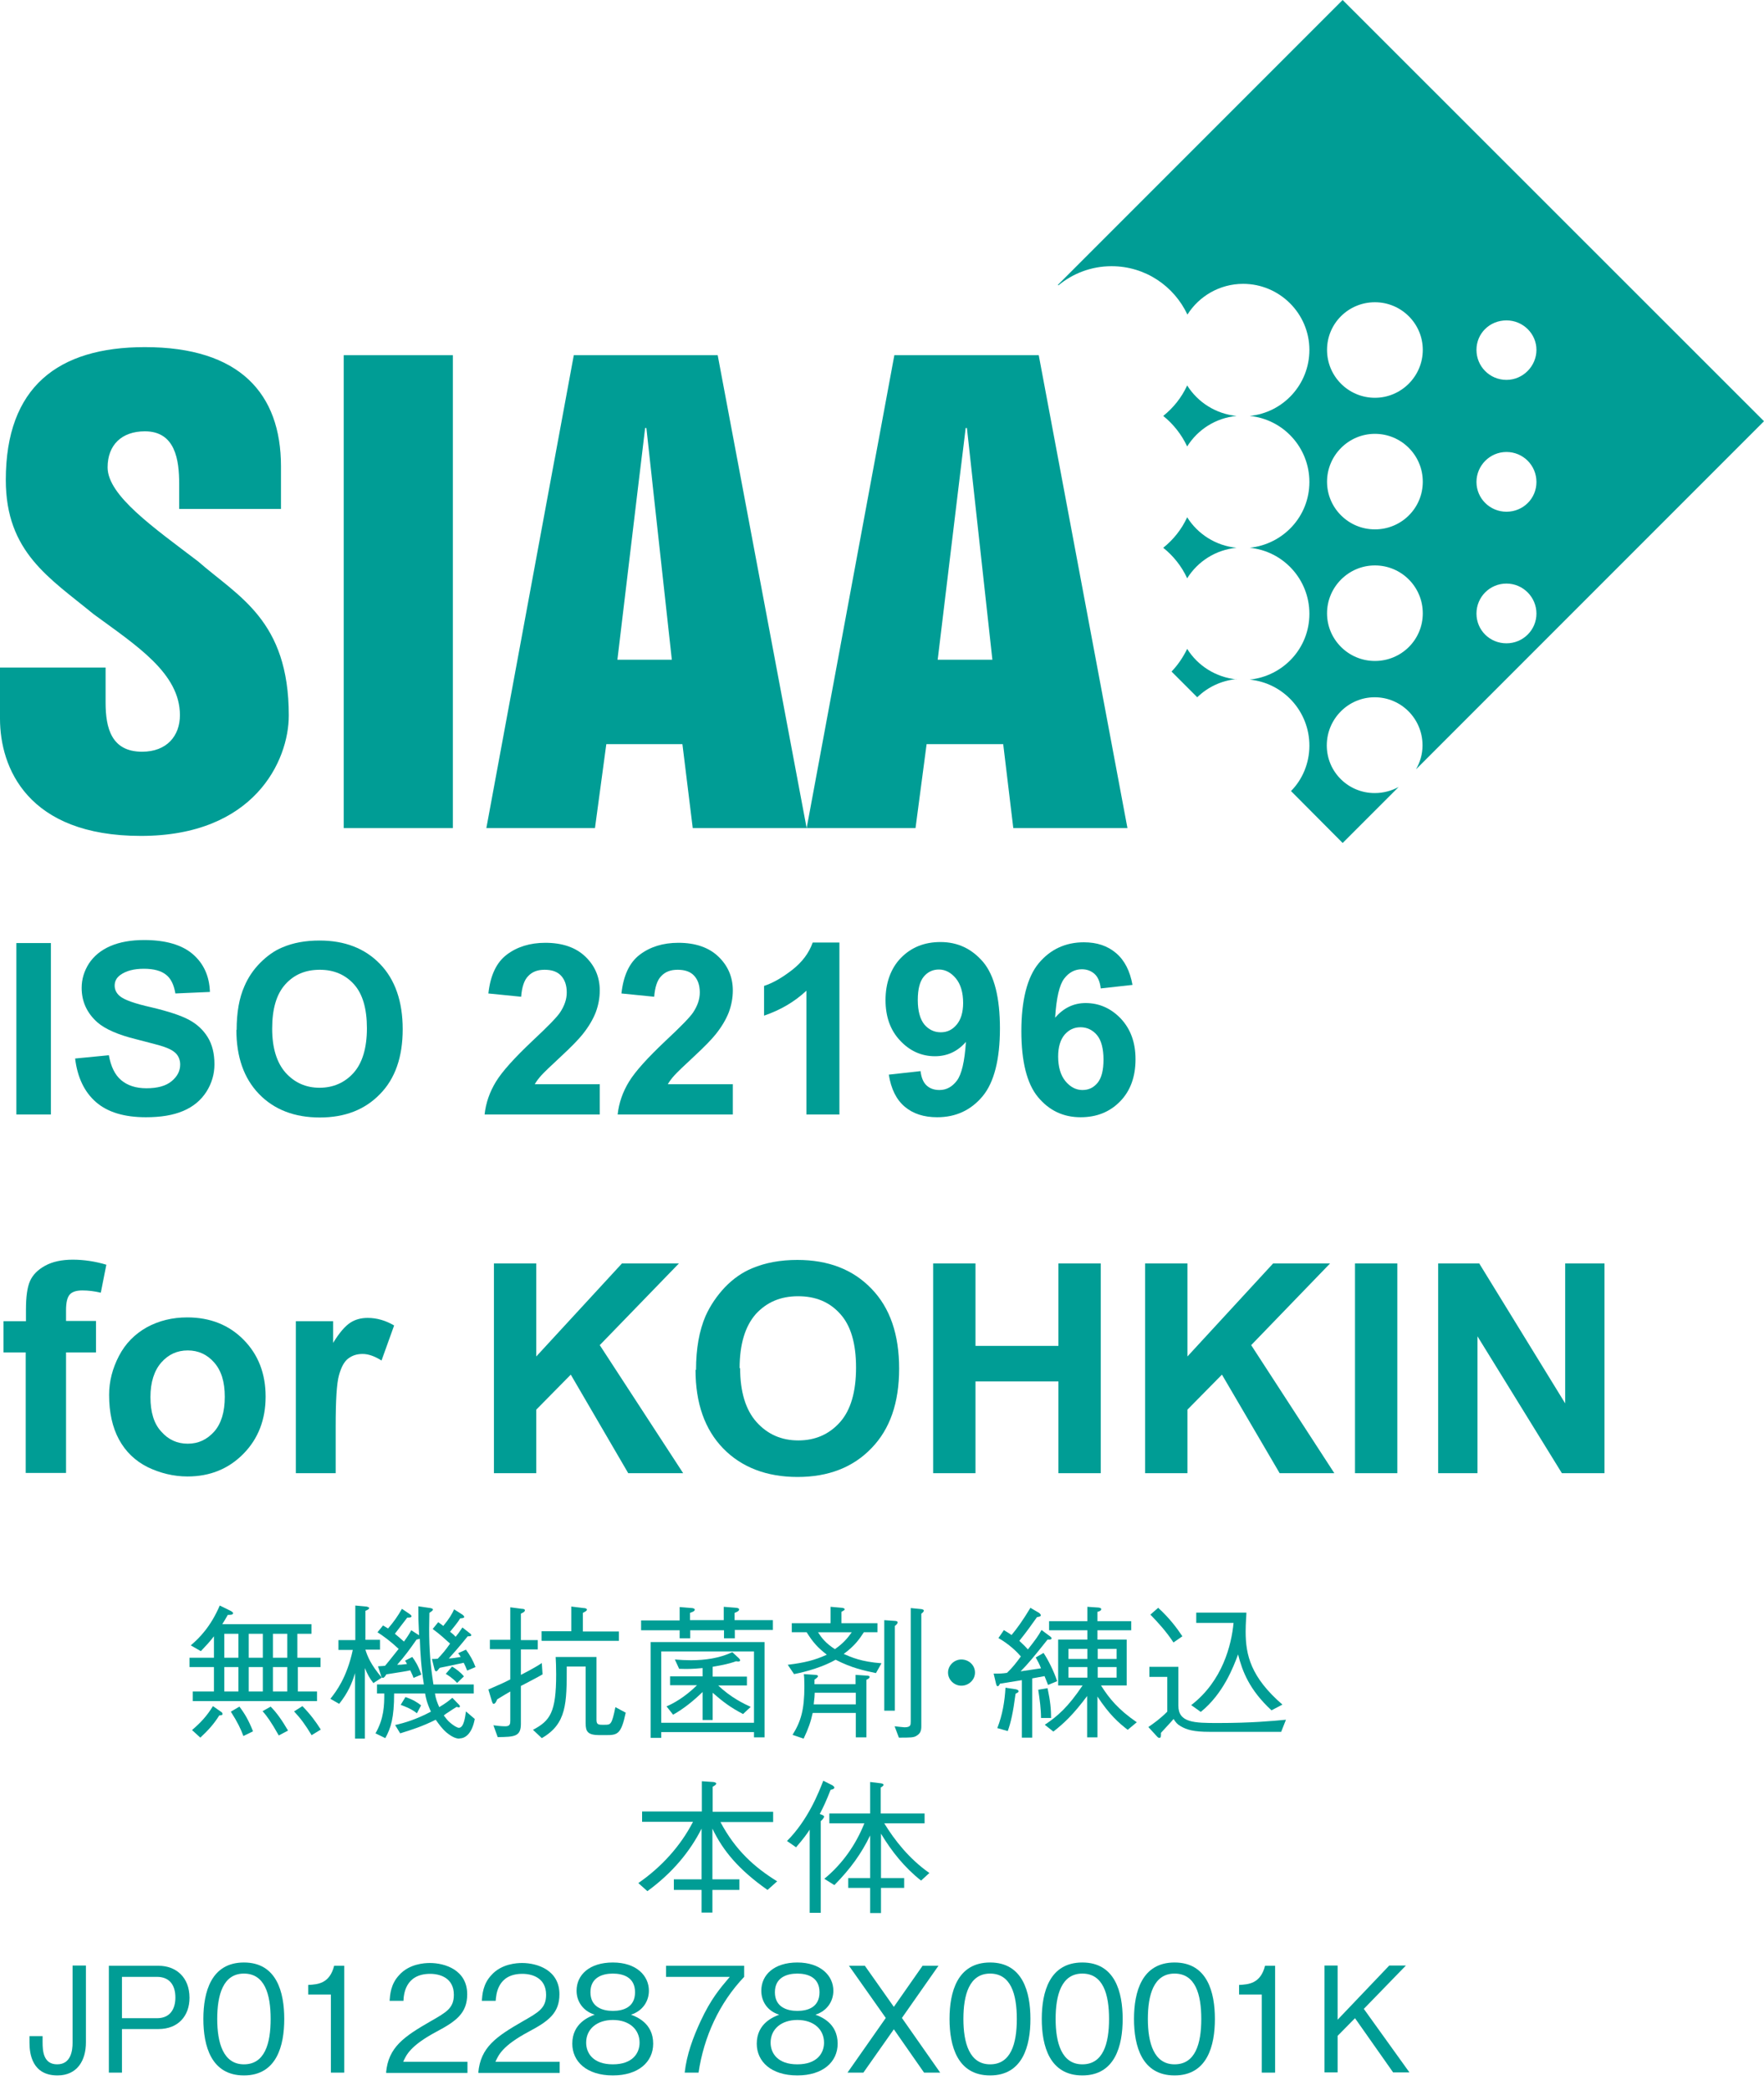
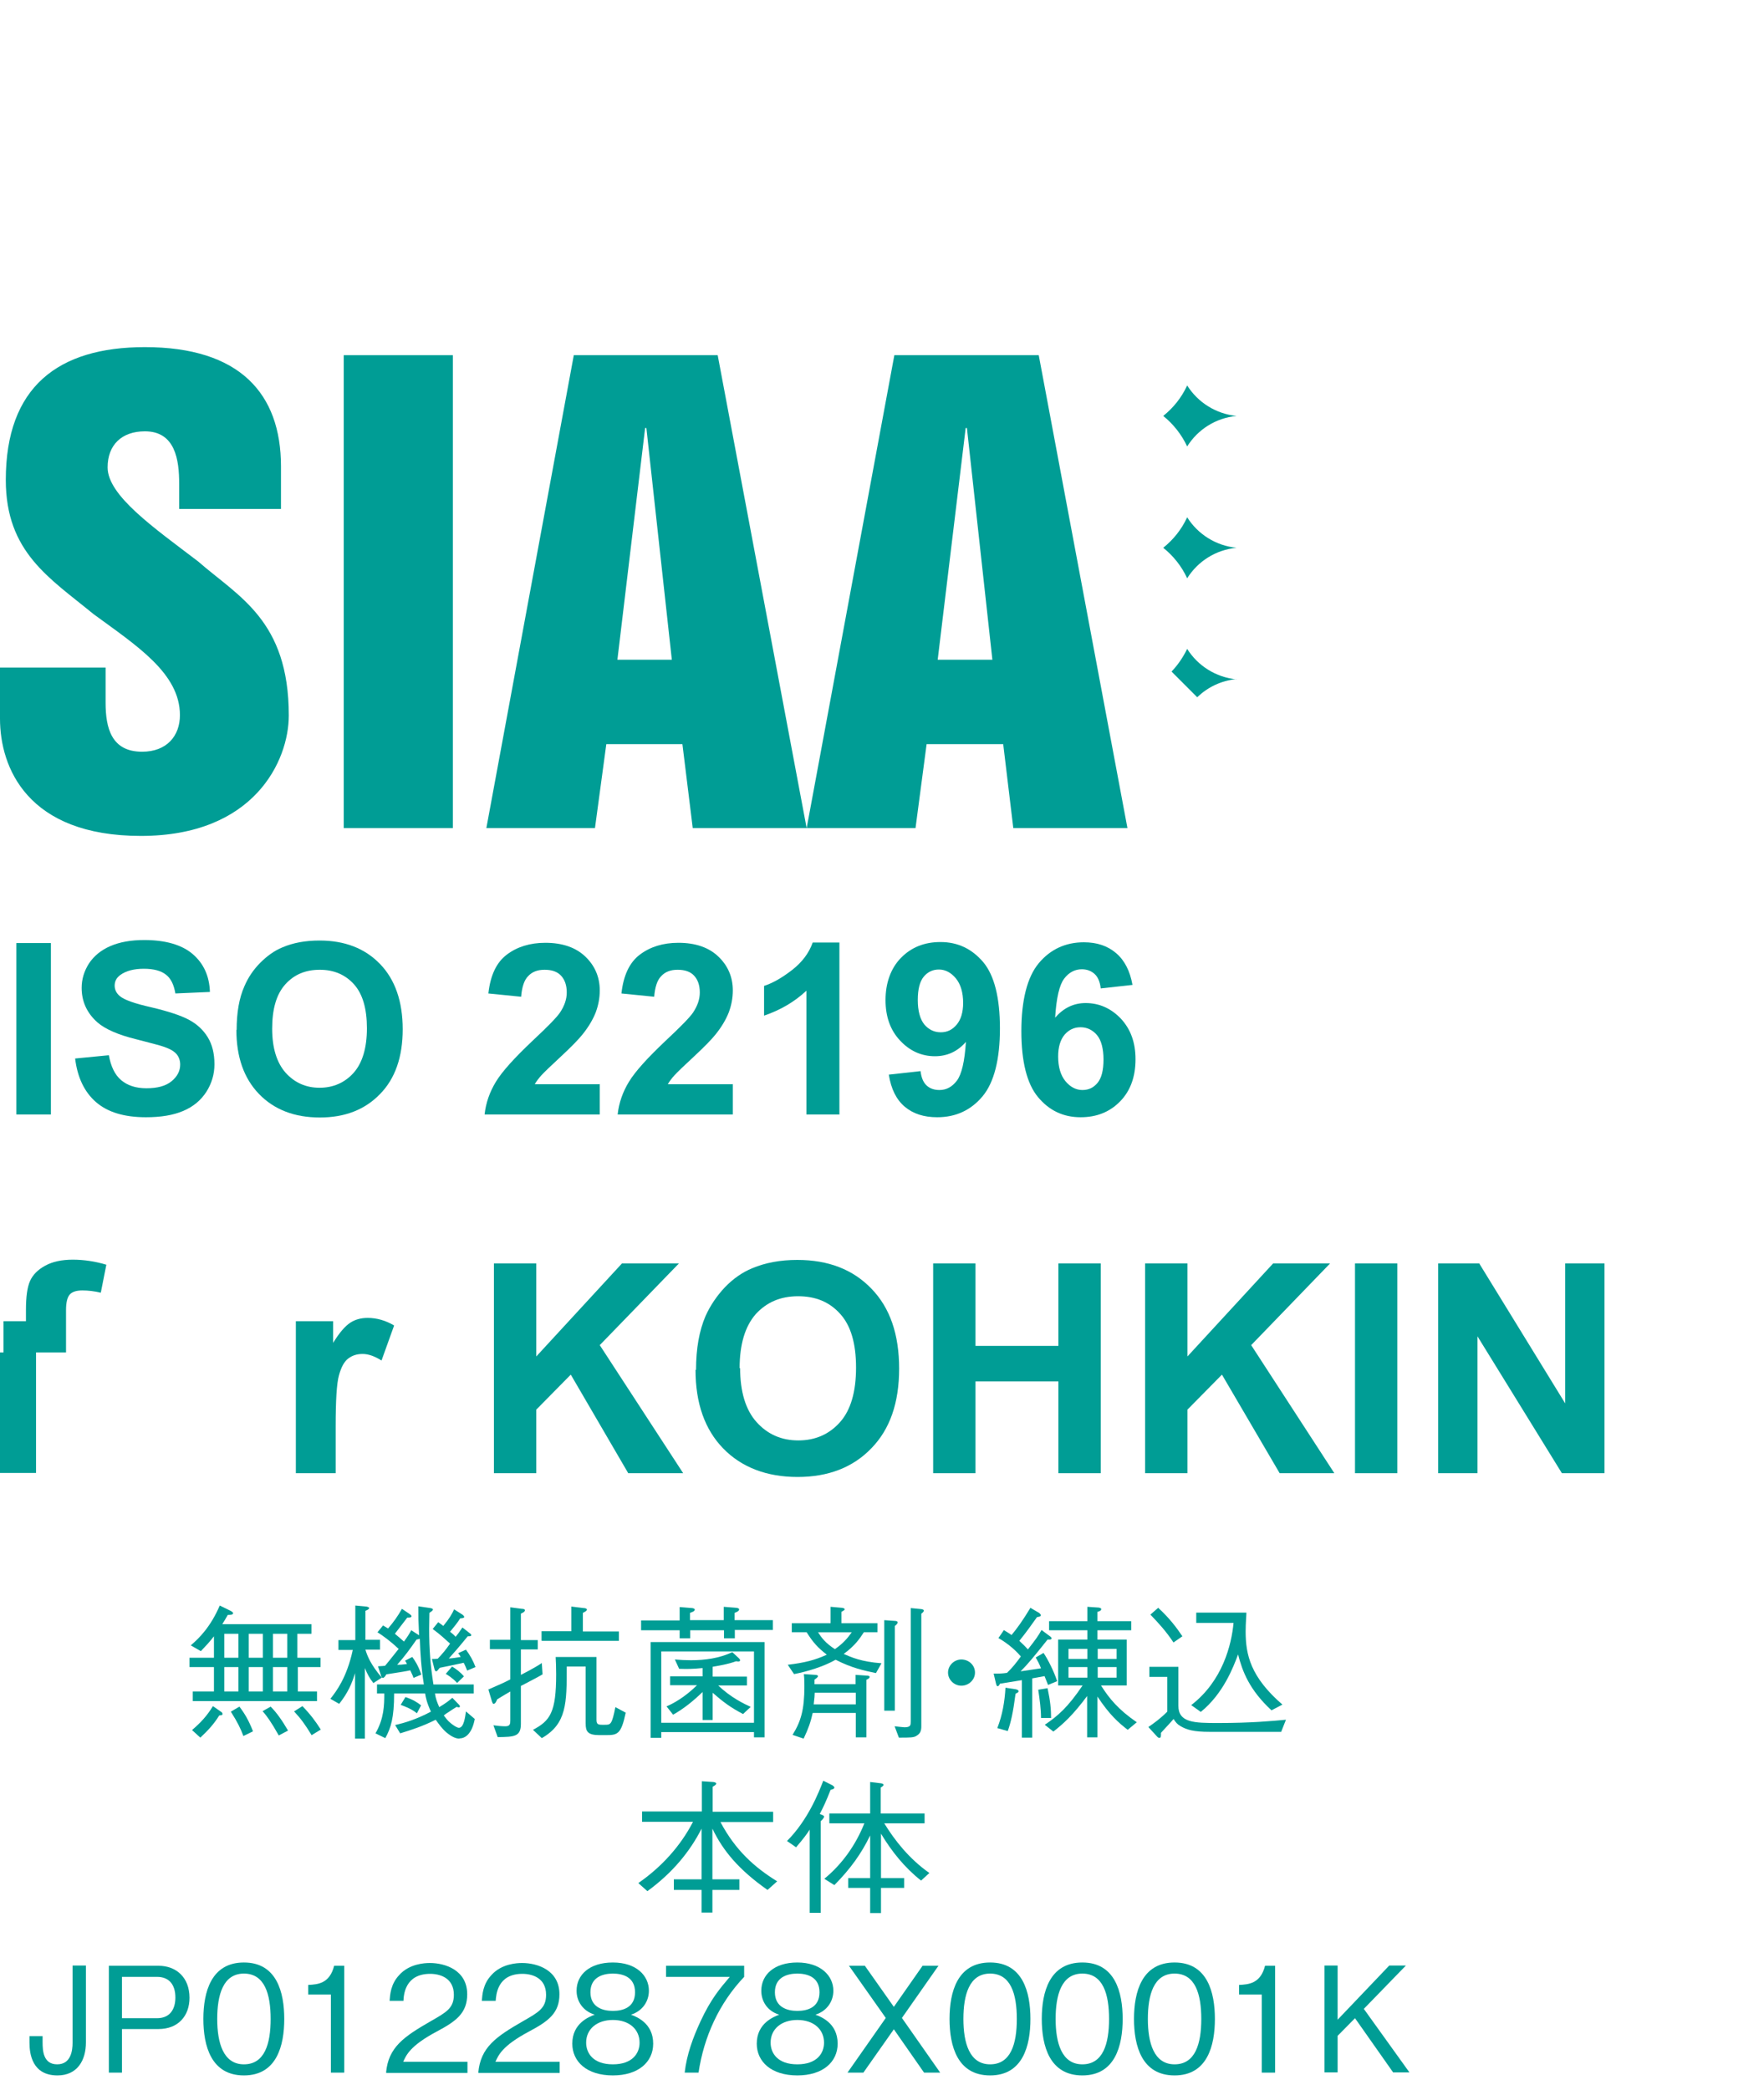
<svg xmlns="http://www.w3.org/2000/svg" id="b" width="70" height="82.92" viewBox="0 0 70 82.92">
  <defs>
    <style>.i{clip-path:url(#g);}.j{clip-path:url(#d);}.k{fill:none;}.k,.l{stroke-width:0px;}.m{clip-path:url(#e);}.n{clip-path:url(#f);}.l{fill:#009d95;}.o{clip-path:url(#h);}</style>
    <clipPath id="d">
      <rect class="k" width="70" height="82.92" />
    </clipPath>
    <clipPath id="e">
      <rect class="k" width="70" height="82.92" />
    </clipPath>
    <clipPath id="f">
      <rect class="k" width="70" height="82.92" />
    </clipPath>
    <clipPath id="g">
      <rect class="k" width="70" height="82.92" />
    </clipPath>
    <clipPath id="h">
      <rect class="k" width="70" height="82.92" />
    </clipPath>
  </defs>
  <g id="c">
    <g class="j">
      <path class="l" d="m11.82,66.13v.97h.76v.38h-4.93v-.38h.84v-.97h-.97v-.37h.97v-.85c-.17.22-.31.37-.52.59l-.4-.23c.34-.29.79-.74,1.15-1.58l.41.2s.12.06.12.1c0,.07-.1.07-.21.07-.09.16-.12.21-.22.37h3.54v.38h-.56v.95h.92v.37h-.92Zm-3.12,1.92c-.21.34-.44.59-.75.88l-.33-.3c.35-.3.59-.56.83-.95l.3.21c.05.03.08.06.08.1,0,.05-.04.05-.13.06Zm.76-3.24h-.56v.95h.56v-.95Zm0,1.32h-.56v.97h.56v-.97Zm.2,2.74c-.1-.27-.23-.55-.5-.97l.34-.2c.22.29.37.55.54.98l-.39.19Zm.77-4.06h-.56v.95h.56v-.95Zm0,1.32h-.56v.97h.56v-.97Zm.63,2.71c-.31-.55-.48-.78-.64-.96l.32-.18c.24.24.45.54.69.95l-.38.2Zm.34-4.03h-.57v.95h.57v-.95Zm0,1.32h-.57v.97h.57v-.97Zm.97,2.71c-.28-.46-.44-.67-.7-.95l.33-.21c.32.33.52.6.73.93l-.36.22Z" />
      <path class="l" d="m14.82,66.77c-.15-.19-.24-.35-.34-.6v2.8h-.39v-2.6c-.12.4-.28.78-.63,1.22l-.35-.2c.23-.29.65-.83.89-1.94h-.57v-.39h.67v-1.37l.44.04s.11.02.11.06c0,.02-.02.06-.15.11v1.15h.58v.39h-.58c.08.26.21.59.65,1.11l-.31.2Zm3.41,2.2c-.21,0-.42-.17-.52-.25-.18-.16-.29-.32-.42-.5-.54.27-.96.4-1.41.54l-.2-.33c.4-.09.85-.23,1.42-.53-.17-.37-.21-.59-.23-.72h-1.23c0,.97-.13,1.37-.35,1.77l-.39-.19c.34-.59.35-1.12.35-1.58h-.29v-.36h1.86c-.11-.71-.14-1.22-.16-1.81-.05.01-.07.02-.13.03-.28.4-.46.65-.77,1,.13,0,.16,0,.39-.03-.02-.05-.05-.1-.08-.13l.29-.15c.11.15.23.33.36.7l-.31.13c-.02-.06-.03-.09-.13-.3-.18.04-.26.05-.95.16-.03.05-.08.14-.14.14-.04,0-.07-.07-.07-.09l-.12-.37c.17-.01.18-.01.28-.02.11-.13.15-.18.54-.67-.33-.31-.62-.52-.84-.66l.22-.27c.07.04.13.08.2.12.23-.27.38-.48.55-.78l.31.21s.07.05.07.08c0,.06-.08.06-.17.06-.14.18-.35.46-.49.64.11.09.25.21.36.31.14-.19.22-.32.29-.45l.31.2c-.03-.63-.03-.69-.03-1.15l.48.07c.1.02.1.05.1.06,0,.04-.08.09-.14.13,0,.15-.01.38-.01.63,0,.82.05,1.45.17,2.21h1.6v.36h-1.54c.03.2.08.33.17.54.25-.15.37-.24.52-.37l.28.29s.02.03.02.05c0,.03-.02.04-.04.04-.02,0-.02,0-.09-.02-.05.03-.29.18-.34.22-.06.04-.1.06-.17.12.09.11.15.21.28.31.11.09.25.18.32.18.2,0,.25-.44.28-.65l.35.3c-.11.59-.38.77-.6.77Zm-1.69-1.01c-.11-.09-.28-.2-.64-.33l.19-.31c.32.11.48.22.62.33l-.17.32Zm1.99-1.71c-.05-.12-.07-.18-.13-.29-.35.08-.56.12-.95.2-.07.09-.11.14-.14.14-.04,0-.06-.05-.07-.09l-.1-.4c.1,0,.13,0,.23-.01.18-.19.31-.34.49-.6-.2-.18-.4-.37-.69-.58l.22-.27c.15.11.17.12.2.15.24-.29.35-.48.43-.66l.33.21s.07.05.07.09c0,.04-.04.05-.16.06-.08.14-.26.36-.4.53.11.09.13.1.22.2.09-.11.13-.16.27-.37l.32.25s.03.03.03.05c0,.05-.05.05-.14.05-.38.47-.58.69-.75.88.17-.01.28-.03.47-.06-.04-.08-.07-.11-.1-.15l.31-.14c.17.23.28.43.38.69l-.33.14Zm-.39.51c-.06-.06-.16-.18-.45-.36l.25-.29c.15.09.33.22.47.39l-.26.25Z" />
      <path class="l" d="m20.67,66.86v1.52c0,.51-.25.52-.92.53l-.17-.47c.13.02.32.04.47.04.19,0,.2-.09.2-.24v-1.14s-.38.22-.52.31c-.02.05-.07.18-.14.18-.04,0-.05-.05-.07-.1l-.14-.47c.46-.2.64-.28.87-.4v-1.2h-.81v-.37h.81v-1.29l.46.06c.05,0,.12.01.12.06,0,.06-.11.11-.16.13v1.05h.67v.37h-.67v1.01s.54-.27.83-.47l.03.45c-.13.08-.74.4-.86.46Zm3.38,1.97h-.26c-.47,0-.55-.14-.55-.47v-2.25h-.75c0,1.46,0,2.27-.99,2.84l-.35-.33c.68-.36.92-.69.92-2.2,0-.31-.01-.48-.02-.69h1.62v2.48c0,.17.04.21.22.21h.11c.23,0,.28,0,.42-.7l.41.22c-.18.86-.33.89-.78.89Zm-2.56-3.75v-.37h1.18v-.98l.49.06c.06,0,.13.02.13.06,0,.05-.06.08-.16.13v.74h1.43v.37h-3.06Z" />
      <path class="l" d="m29.16,64.67v.32h-.43v-.32h-1.34v.32h-.42v-.32h-1.53v-.39h1.53v-.53l.49.04s.11.01.11.06c0,.06-.07.09-.19.13v.29h1.34v-.53l.5.04s.11.01.11.06c0,.07-.08.1-.18.14v.29h1.52v.39h-1.52Zm.76,4.24v-.2h-3.68v.23h-.42v-3.8h4.52v3.78h-.42Zm0-3.4h-3.68v2.83h3.68v-2.83Zm-.44,2.48c-.5-.26-.8-.49-1.2-.84v1.08h-.4v-1.11c-.35.34-.74.66-1.17.9l-.26-.33c.26-.11.71-.35,1.21-.84h-1.07v-.35h1.29v-.33c-.4.04-.62.04-.93.03l-.17-.37c.22.02.43.03.64.03.56,0,1.13-.08,1.64-.32l.26.24s.05.05.05.08-.02.05-.07.05c-.02,0-.04,0-.09-.01-.33.12-.65.17-.93.22v.39h1.36v.35h-1.14c.51.49,1.05.74,1.29.85l-.31.29Z" />
      <path class="l" d="m34.76,66.37c-.47-.1-.96-.2-1.6-.53-.47.27-1.13.47-1.65.57l-.25-.37c.66-.08,1.07-.18,1.55-.4-.36-.28-.55-.49-.8-.89h-.59v-.36h1.54v-.65l.45.04s.11.01.11.06c0,.02-.02.04-.13.1v.45h1.43v.36h-.54c-.17.26-.35.53-.8.86.3.13.69.31,1.5.37l-.22.39Zm-.38.27v2.28h-.42v-.97h-1.71c-.08.36-.17.62-.36,1.02l-.44-.15c.33-.53.47-.99.47-1.93,0-.27-.01-.4-.02-.48l.45.03s.11,0,.11.05-.1.11-.14.14v.18h1.63v-.37l.45.03s.11,0,.11.05c0,.06-.11.11-.14.12Zm-.42.51h-1.63c0,.09-.01.21-.04.46h1.67v-.46Zm-1.5-2.4c.15.23.3.43.67.67.32-.22.5-.43.67-.67h-1.34Zm3.05-.25v3.36h-.42v-3.59l.43.03s.1,0,.1.06c0,.05-.07.11-.11.14Zm1.05-.49v4.47c0,.16-.03.28-.18.37-.11.08-.25.08-.71.08l-.17-.45c.1.01.35.04.39.04.25,0,.25-.09.25-.24v-4.49l.41.04s.11.01.11.06c0,.04-.05.09-.11.13Z" />
      <path class="l" d="m38.69,66.35c0,.29-.25.52-.54.52s-.53-.24-.53-.52.24-.52.53-.52.54.22.54.52Z" />
      <path class="l" d="m39.86,64.68c.08.05.22.13.28.18.21-.25.45-.58.75-1.08l.34.2s.07.05.07.09c0,.06-.05.06-.15.08-.22.31-.41.58-.7.94.21.2.25.24.34.34.29-.37.41-.53.54-.77l.35.26s.05.04.05.07c0,.05-.07.05-.09.05h-.07c-.55.69-.78.97-1.07,1.26.28-.04.42-.06.81-.12-.05-.14-.14-.31-.21-.43l.31-.18c.17.25.41.72.54,1.12l-.36.15c-.03-.07-.09-.23-.14-.35-.06.01-.1.02-.49.09v2.35h-.41v-2.28c-.32.05-.67.11-.87.14-.01.02-.04.1-.09.1-.04,0-.05-.05-.06-.08l-.1-.42c.26,0,.33,0,.53-.03.22-.21.36-.39.55-.65-.32-.38-.73-.64-.89-.73l.22-.32Zm-.28,3.86c.2-.51.29-1.05.32-1.59l.4.06s.12.02.12.08c0,.04-.03.05-.12.1-.1.76-.19,1.15-.31,1.48l-.42-.12Zm1.99-1.57c.11.51.14.85.14,1.18h-.4c0-.35-.05-.72-.11-1.12l.36-.06Zm1.58-3.23l.44.03s.11.01.11.06c0,.06-.07.09-.15.11v.37h1.34v.36h-1.34v.37h1.16v1.82h-1.02c.33.52.68.95,1.42,1.46l-.36.3c-.36-.28-.72-.59-1.2-1.32v1.62h-.41v-1.64c-.56.75-.93,1.09-1.34,1.41l-.34-.27c.52-.35.92-.7,1.5-1.56h-.97v-1.82h1.16v-.37h-1.52v-.36h1.52v-.58Zm0,2.07v-.4h-.75v.4h.75Zm0,.74v-.42h-.75v.42h.75Zm1.16-1.14h-.75v.4h.75v-.4Zm0,.72h-.75v.42h.75v-.42Z" />
      <path class="l" d="m50.84,68.7c-1.05,0-2.63,0-2.85,0-.62,0-.9-.08-1.15-.23-.12-.07-.18-.14-.27-.28-.07.09-.43.47-.5.55,0,.09.01.2-.06.2-.02,0-.05,0-.11-.07l-.33-.36c.23-.16.47-.33.75-.61v-1.38h-.71v-.4h1.15v1.54c0,.68.63.69,1.57.69,1.33,0,2.16-.08,2.7-.13l-.19.48Zm-4.27-3.54c-.29-.44-.6-.78-.92-1.11l.31-.27c.44.4.74.8.96,1.13l-.36.25Zm3.89,2.69c-.88-.81-1.16-1.55-1.33-2.22-.19.51-.59,1.56-1.48,2.28l-.38-.27c1.25-.96,1.6-2.4,1.68-3.26h-1.48v-.41h1.99c0,.13-.03.4-.03.75,0,.93.2,1.81,1.46,2.9l-.44.23Z" />
      <path class="l" d="m30.44,74.96c-1.12-.79-1.75-1.54-2.17-2.42v2.01h1.07v.42h-1.07v.9h-.43v-.9h-1.1v-.42h1.1v-2.01c-.46.91-1.16,1.76-2.15,2.48l-.36-.32c.91-.63,1.67-1.46,2.17-2.43h-2.02v-.41h2.37v-1.2l.45.03s.12.01.12.06c0,.05-.06.08-.14.13v.99h2.4v.41h-2.09c.6,1.13,1.36,1.8,2.25,2.35l-.38.34Z" />
      <path class="l" d="m32.96,71c-.17.44-.29.69-.43.96.1.03.19.07.17.12-.03.07-.09.13-.13.16v3.64h-.44v-3.3c-.11.17-.23.34-.54.7l-.36-.25c.84-.84,1.26-1.93,1.44-2.39l.36.18s.08.05.08.09c0,.06-.1.08-.15.09Zm3.59,3.6c-.65-.51-1.17-1.16-1.59-1.86v1.76h.92v.39h-.92v1h-.43v-1h-.87v-.39h.87v-1.69c-.35.72-.77,1.31-1.42,1.97l-.4-.25c.72-.59,1.25-1.35,1.59-2.2h-1.39v-.39h1.62v-1.25l.41.05s.12.01.12.06-.08.09-.11.11v1.03h1.74v.39h-1.6c.41.67.99,1.41,1.79,1.97l-.35.32Z" />
    </g>
    <rect class="l" x=".65" y="37.41" width="1.37" height="6.8" />
    <g class="m">
      <path class="l" d="m2.98,41.99l1.34-.13c.08.45.24.78.49.99.25.21.58.32,1,.32.44,0,.77-.09,1-.28.23-.19.34-.41.34-.66,0-.16-.05-.3-.14-.41-.09-.11-.26-.21-.49-.29-.16-.06-.53-.15-1.1-.3-.74-.18-1.25-.41-1.55-.67-.42-.37-.63-.83-.63-1.37,0-.35.1-.67.29-.97.2-.3.48-.53.85-.69.37-.16.82-.24,1.34-.24.85,0,1.5.19,1.93.56.43.37.66.87.68,1.5l-1.37.06c-.06-.35-.18-.6-.38-.75-.19-.15-.48-.23-.87-.23s-.71.08-.94.25c-.15.11-.22.25-.22.42,0,.16.07.3.2.41.17.15.59.3,1.26.45.67.16,1.16.32,1.48.49.32.17.57.4.75.69.18.29.27.65.27,1.08,0,.39-.11.76-.32,1.09-.22.34-.52.59-.92.76-.4.17-.89.25-1.48.25-.86,0-1.52-.2-1.98-.6-.46-.4-.74-.98-.83-1.74" />
      <path class="l" d="m10.8,40.8c0,.77.18,1.35.53,1.75.36.4.81.6,1.35.6s1-.2,1.35-.59c.35-.39.53-.99.53-1.77s-.17-1.36-.51-1.74c-.34-.38-.79-.58-1.36-.58s-1.02.19-1.37.58c-.35.39-.52.97-.52,1.76m-1.41.05c0-.69.1-1.27.31-1.74.15-.35.36-.66.63-.93.27-.27.56-.48.88-.61.42-.18.91-.27,1.47-.27,1,0,1.8.31,2.4.93.6.62.9,1.49.9,2.59s-.3,1.96-.9,2.57c-.6.62-1.39.93-2.39.93s-1.81-.31-2.41-.93c-.6-.62-.9-1.47-.9-2.55" />
      <path class="l" d="m23.8,43v1.21h-4.57c.05-.46.2-.89.45-1.3.25-.41.74-.95,1.46-1.63.59-.55.95-.92,1.08-1.11.18-.27.27-.53.27-.8,0-.29-.08-.51-.23-.67s-.37-.23-.65-.23-.49.08-.65.25c-.16.16-.25.44-.28.82l-1.3-.13c.08-.72.32-1.23.73-1.54s.92-.47,1.53-.47c.67,0,1.2.18,1.58.54.38.36.58.81.58,1.35,0,.31-.06.6-.16.87-.11.28-.28.57-.52.87-.16.2-.44.49-.85.87-.41.38-.67.63-.78.75-.11.12-.2.24-.27.36h2.59Z" />
      <path class="l" d="m29.08,43v1.21h-4.57c.05-.46.2-.89.45-1.3.25-.41.74-.95,1.46-1.63.59-.55.95-.92,1.08-1.11.18-.27.27-.53.27-.8,0-.29-.08-.51-.23-.67s-.37-.23-.65-.23-.49.08-.65.25c-.16.16-.25.44-.28.82l-1.3-.13c.08-.72.32-1.23.73-1.54s.92-.47,1.53-.47c.67,0,1.2.18,1.58.54.38.36.58.81.58,1.35,0,.31-.06.6-.16.87-.11.28-.28.57-.52.87-.16.2-.44.49-.85.87-.41.38-.67.63-.78.75-.11.12-.2.24-.27.36h2.59Z" />
      <path class="l" d="m33.3,44.21h-1.3v-4.91c-.48.45-1.04.77-1.68.99v-1.18c.34-.11.71-.32,1.11-.63.4-.31.67-.67.82-1.09h1.06v6.83Z" />
      <path class="l" d="m38.22,39.79c0-.42-.1-.75-.29-.98-.19-.23-.42-.35-.67-.35-.24,0-.44.09-.6.28-.16.19-.24.5-.24.93s.09.76.26.97c.17.2.39.31.65.31s.46-.1.63-.3c.17-.2.26-.49.26-.87m-2.95,2.85l1.26-.14c.03.26.11.45.24.57.13.12.3.18.51.18.27,0,.5-.12.69-.37.19-.25.31-.76.36-1.54-.33.38-.74.57-1.23.57-.53,0-1-.21-1.38-.62-.39-.41-.58-.95-.58-1.61s.2-1.25.61-1.67c.41-.42.93-.63,1.57-.63.69,0,1.25.27,1.7.8.44.53.66,1.41.66,2.63s-.23,2.14-.69,2.69c-.46.55-1.06.83-1.8.83-.53,0-.96-.14-1.29-.42-.33-.28-.54-.7-.63-1.27" />
      <path class="l" d="m41.99,41.91c0,.42.1.75.29.98.19.23.42.35.67.35s.44-.09.6-.28c.16-.19.24-.5.24-.93s-.09-.77-.26-.97c-.17-.2-.39-.31-.65-.31s-.46.1-.63.29c-.17.2-.26.49-.26.87m2.95-2.84l-1.26.14c-.03-.26-.11-.45-.24-.57-.13-.12-.3-.19-.51-.19-.27,0-.51.12-.7.37-.19.25-.31.76-.36,1.55.33-.38.73-.58,1.21-.58.54,0,1.01.21,1.4.62.39.42.58.95.58,1.61,0,.69-.2,1.25-.61,1.67s-.93.63-1.57.63c-.69,0-1.25-.27-1.69-.8-.44-.53-.66-1.41-.66-2.62s.23-2.14.69-2.69c.46-.55,1.06-.83,1.79-.83.52,0,.94.14,1.28.43.34.29.55.71.65,1.26" />
-       <path class="l" d="m.14,52.41h.89v-.45c0-.51.05-.89.16-1.14.11-.25.31-.45.6-.61.29-.16.66-.24,1.1-.24s.9.07,1.33.2l-.22,1.11c-.25-.06-.5-.09-.73-.09s-.4.05-.5.16c-.1.11-.15.32-.15.62v.43h1.19v1.25h-1.19v4.78h-1.6v-4.78H.14v-1.25Z" />
-       <path class="l" d="m5.97,55.42c0,.6.14,1.06.43,1.37.28.32.63.48,1.05.48s.76-.16,1.05-.48c.28-.32.42-.78.42-1.38s-.14-1.04-.42-1.36c-.28-.32-.63-.48-1.05-.48s-.77.16-1.05.48c-.28.32-.43.78-.43,1.37m-1.64-.09c0-.53.13-1.04.39-1.54.26-.5.63-.87,1.11-1.14.48-.26,1.01-.39,1.6-.39.91,0,1.66.3,2.24.89.58.59.87,1.34.87,2.25s-.29,1.67-.88,2.27c-.59.6-1.33.9-2.22.9-.55,0-1.08-.13-1.58-.37-.5-.25-.88-.62-1.14-1.1-.26-.48-.39-1.07-.39-1.76" />
+       <path class="l" d="m.14,52.41h.89v-.45c0-.51.05-.89.16-1.14.11-.25.31-.45.6-.61.29-.16.66-.24,1.1-.24s.9.07,1.33.2l-.22,1.11c-.25-.06-.5-.09-.73-.09s-.4.05-.5.16c-.1.11-.15.32-.15.62v.43v1.25h-1.19v4.78h-1.6v-4.78H.14v-1.25Z" />
      <path class="l" d="m13.34,58.44h-1.6v-6.03h1.48v.86c.25-.41.48-.67.68-.8.2-.13.43-.19.69-.19.36,0,.71.1,1.05.3l-.5,1.39c-.27-.17-.52-.26-.75-.26s-.41.06-.57.18c-.16.12-.28.34-.37.67-.09.32-.13,1-.13,2.02v1.86Z" />
    </g>
    <polygon class="l" points="19.6 58.44 19.6 50.12 21.28 50.12 21.28 53.81 24.68 50.12 26.94 50.12 23.8 53.36 27.11 58.44 24.93 58.44 22.65 54.53 21.28 55.92 21.28 58.44 19.6 58.44" />
    <g class="n">
      <path class="l" d="m29.37,54.27c0,.94.22,1.66.65,2.14.44.49.99.73,1.66.73s1.22-.24,1.65-.72c.43-.48.64-1.21.64-2.17s-.21-1.67-.63-2.13c-.42-.47-.97-.7-1.67-.7s-1.25.24-1.68.71c-.42.48-.64,1.19-.64,2.15m-1.73.06c0-.85.13-1.56.38-2.14.19-.42.45-.8.77-1.14.33-.34.69-.59,1.08-.75.52-.22,1.12-.33,1.79-.33,1.23,0,2.21.38,2.94,1.14.74.76,1.1,1.82,1.1,3.17s-.36,2.4-1.1,3.16c-.73.76-1.71,1.14-2.93,1.14s-2.22-.38-2.95-1.13c-.73-.75-1.1-1.79-1.1-3.12" />
    </g>
    <polygon class="l" points="37.03 58.44 37.03 50.12 38.71 50.12 38.71 53.39 42 53.39 42 50.12 43.68 50.12 43.68 58.44 42 58.44 42 54.8 38.71 54.8 38.71 58.44 37.03 58.44" />
    <polygon class="l" points="45.44 58.44 45.44 50.12 47.12 50.12 47.12 53.81 50.52 50.12 52.78 50.12 49.65 53.36 52.95 58.44 50.78 58.44 48.49 54.53 47.12 55.92 47.12 58.44 45.44 58.44" />
    <rect class="l" x="53.77" y="50.12" width="1.68" height="8.32" />
    <polygon class="l" points="57.07 58.44 57.07 50.12 58.7 50.12 62.11 55.67 62.11 50.12 63.67 50.12 63.67 58.44 61.98 58.44 58.63 53.01 58.63 58.44 57.07 58.44" />
    <g class="i">
      <path class="l" d="m47.11,20.52c-.22.48-.55.89-.95,1.21.4.32.73.73.95,1.21.42-.67,1.13-1.13,1.96-1.21-.82-.08-1.54-.54-1.96-1.21" />
      <path class="l" d="m49.07,26.95c-.82-.08-1.54-.54-1.96-1.21-.16.33-.37.64-.62.9l1.02,1.02c.41-.4.95-.66,1.55-.72" />
      <path class="l" d="m47.11,15.29c-.22.48-.55.89-.95,1.21.4.32.73.74.95,1.21.42-.67,1.13-1.13,1.96-1.21-.82-.08-1.54-.54-1.96-1.21" />
-       <path class="l" d="m54.55,31.46c-1.05,0-1.9-.84-1.9-1.89s.85-1.91,1.9-1.91,1.9.85,1.9,1.91c0,.35-.1.67-.26.95l13.81-13.81L53.28,0l-11.3,11.3s.01.01.02.02c.57-.47,1.3-.76,2.11-.76,1.34,0,2.48.79,3.01,1.92.46-.73,1.28-1.22,2.21-1.22,1.45,0,2.63,1.18,2.63,2.62,0,1.37-1.04,2.49-2.37,2.62,1.33.13,2.37,1.25,2.37,2.62s-1.04,2.47-2.37,2.61c1.33.13,2.37,1.25,2.37,2.62s-1.04,2.47-2.37,2.61c1.33.13,2.37,1.25,2.37,2.62,0,.7-.28,1.35-.73,1.8l2.05,2.06,2.22-2.22c-.28.15-.6.24-.94.24m5.22-18.75c.66,0,1.19.53,1.19,1.17s-.53,1.19-1.19,1.19-1.19-.53-1.19-1.19.53-1.17,1.19-1.17m0,5.22c.66,0,1.19.53,1.19,1.19s-.53,1.18-1.19,1.18-1.19-.53-1.19-1.18.53-1.19,1.19-1.19m0,5.22c.66,0,1.19.54,1.19,1.19s-.53,1.18-1.19,1.18-1.19-.52-1.19-1.18.53-1.19,1.19-1.19m-5.22-11.16c1.05,0,1.9.85,1.9,1.89s-.85,1.9-1.9,1.9-1.9-.85-1.9-1.9.85-1.89,1.9-1.89m0,5.22c1.05,0,1.9.85,1.9,1.9s-.85,1.89-1.9,1.89-1.9-.85-1.9-1.89.85-1.9,1.9-1.9m0,5.22c1.05,0,1.9.85,1.9,1.9s-.85,1.89-1.9,1.89-1.9-.85-1.9-1.89.85-1.9,1.9-1.9" />
      <path class="l" d="m4.19,26.47v1.4c0,1.01.23,1.95,1.45,1.95.98,0,1.5-.63,1.5-1.45,0-1.66-1.71-2.75-3.43-4.01-1.74-1.43-3.48-2.45-3.48-5.32,0-3.69,2.07-5.27,5.52-5.27,3.76,0,5.4,1.84,5.4,4.73v1.69h-4.04v-1c0-.94-.15-2.08-1.36-2.08-.92,0-1.48.54-1.48,1.43,0,1.12,1.83,2.39,3.59,3.73,1.6,1.4,3.6,2.33,3.6,6.11,0,1.8-1.37,4.78-5.87,4.78S0,30.45,0,28.51v-2.03h4.19Z" />
    </g>
    <rect class="l" x="13.64" y="14.09" width="4.33" height="18.76" />
    <path class="l" d="m22.76,14.09h5.72l3.53,18.76h-4.52l-.41-3.33h-3.02l-.45,3.33h-4.31l3.47-18.76Zm1.74,12.08h2.16l-1.01-9.19h-.05l-1.1,9.19Z" />
    <path class="l" d="m35.48,14.09h5.74l3.52,18.76h-4.53l-.4-3.33h-3.04l-.44,3.33h-4.32l3.48-18.76Zm1.73,12.08h2.17l-1.01-9.19h-.05l-1.11,9.19Z" />
    <g class="o">
      <path class="l" d="m2.28,82.33c-1,0-1.11-.85-1.11-1.3v-.26h.52v.24c0,.35.03.88.58.88s.61-.56.61-.85v-3.07h.53v3.05c0,.71-.34,1.31-1.13,1.31Z" />
      <path class="l" d="m6.29,80.49h-1.45v1.73h-.52v-4.24h1.97c.7,0,1.23.46,1.23,1.27,0,.72-.45,1.24-1.23,1.24Zm-.06-2.07h-1.39v1.64h1.39c.54,0,.73-.39.73-.82,0-.5-.24-.82-.73-.82Z" />
      <path class="l" d="m9.68,82.33c-1.3,0-1.61-1.17-1.61-2.24s.31-2.24,1.61-2.24,1.6,1.18,1.6,2.24-.3,2.24-1.6,2.24Zm0-4.04c-.83,0-1.06.85-1.06,1.8s.24,1.8,1.06,1.8,1.06-.81,1.06-1.8-.24-1.8-1.06-1.8Z" />
      <path class="l" d="m13.13,82.22v-3.1h-.9v-.38c.38-.02.85-.05,1.03-.76h.4v4.24h-.53Z" />
      <path class="l" d="m15.32,82.22c.09-1.01.71-1.43,1.77-2.04.63-.36.92-.52.92-1.05,0-.67-.55-.83-.94-.83-1,0-1.05.84-1.06,1.07h-.55c.02-.24.04-.66.38-1.02.4-.45,1.01-.48,1.22-.48.6,0,1.48.28,1.48,1.24,0,.75-.44,1.07-1.21,1.48-1.07.57-1.21.94-1.33,1.2h2.55v.44h-3.21Z" />
      <path class="l" d="m18.98,82.22c.09-1.01.71-1.43,1.77-2.04.63-.36.92-.52.92-1.05,0-.67-.55-.83-.94-.83-1,0-1.04.84-1.06,1.07h-.55c.02-.24.04-.66.38-1.02.4-.45,1.01-.48,1.22-.48.6,0,1.48.28,1.48,1.24,0,.75-.44,1.07-1.21,1.48-1.07.57-1.21.94-1.33,1.2h2.55v.44h-3.21Z" />
      <path class="l" d="m24.32,82.33c-1.04,0-1.61-.55-1.61-1.26,0-.82.68-1.07.89-1.15-.46-.14-.72-.52-.72-.95,0-.63.51-1.12,1.44-1.12s1.43.52,1.43,1.12c0,.41-.24.8-.71.95.2.08.88.32.88,1.15,0,.73-.59,1.26-1.6,1.26Zm0-2.2c-.62,0-1.06.35-1.06.9,0,.42.28.86,1.06.86s1.06-.44,1.06-.86c0-.52-.4-.9-1.06-.9Zm0-1.84c-.41,0-.89.15-.89.74s.48.74.89.74.88-.14.88-.74-.48-.74-.88-.74Z" />
      <path class="l" d="m27.72,82.22h-.55c.08-.72.33-1.39.63-2.04.41-.88.76-1.29,1.16-1.76h-2.53v-.44h3.1v.44c-.99,1.04-1.6,2.38-1.81,3.8Z" />
      <path class="l" d="m31.64,82.33c-1.04,0-1.61-.55-1.61-1.26,0-.82.69-1.07.89-1.15-.46-.14-.71-.52-.71-.95,0-.63.51-1.12,1.43-1.12s1.43.52,1.43,1.12c0,.41-.24.8-.71.95.2.08.88.32.88,1.15,0,.73-.59,1.26-1.6,1.26Zm0-2.2c-.62,0-1.06.35-1.06.9,0,.42.28.86,1.06.86s1.06-.44,1.06-.86c0-.52-.4-.9-1.06-.9Zm0-1.84c-.41,0-.89.15-.89.74s.48.74.89.74.88-.14.88-.74-.48-.74-.88-.74Z" />
      <path class="l" d="m36.67,82.22l-1.2-1.72-1.21,1.72h-.63l1.52-2.17-1.46-2.07h.63l1.15,1.63,1.14-1.63h.63l-1.45,2.07,1.52,2.17h-.63Z" />
      <path class="l" d="m39.29,82.33c-1.3,0-1.61-1.17-1.61-2.24s.31-2.24,1.61-2.24,1.6,1.18,1.6,2.24-.3,2.24-1.6,2.24Zm0-4.04c-.83,0-1.06.85-1.06,1.8s.24,1.8,1.06,1.8,1.06-.81,1.06-1.8-.24-1.8-1.06-1.8Z" />
      <path class="l" d="m42.95,82.33c-1.3,0-1.61-1.17-1.61-2.24s.31-2.24,1.61-2.24,1.6,1.18,1.6,2.24-.3,2.24-1.6,2.24Zm0-4.04c-.83,0-1.06.85-1.06,1.8s.24,1.8,1.06,1.8,1.06-.81,1.06-1.8-.24-1.8-1.06-1.8Z" />
      <path class="l" d="m46.61,82.33c-1.3,0-1.61-1.17-1.61-2.24s.31-2.24,1.61-2.24,1.6,1.18,1.6,2.24-.3,2.24-1.6,2.24Zm0-4.04c-.83,0-1.06.85-1.06,1.8s.24,1.8,1.06,1.8,1.06-.81,1.06-1.8-.24-1.8-1.06-1.8Z" />
      <path class="l" d="m50.07,82.22v-3.1h-.9v-.38c.38-.02.85-.05,1.03-.76h.4v4.24h-.53Z" />
      <path class="l" d="m55.29,82.22l-1.52-2.16-.69.7v1.45h-.52v-4.24h.52v2.15l2.05-2.15h.66l-1.67,1.72,1.81,2.52h-.64Z" />
    </g>
  </g>
</svg>